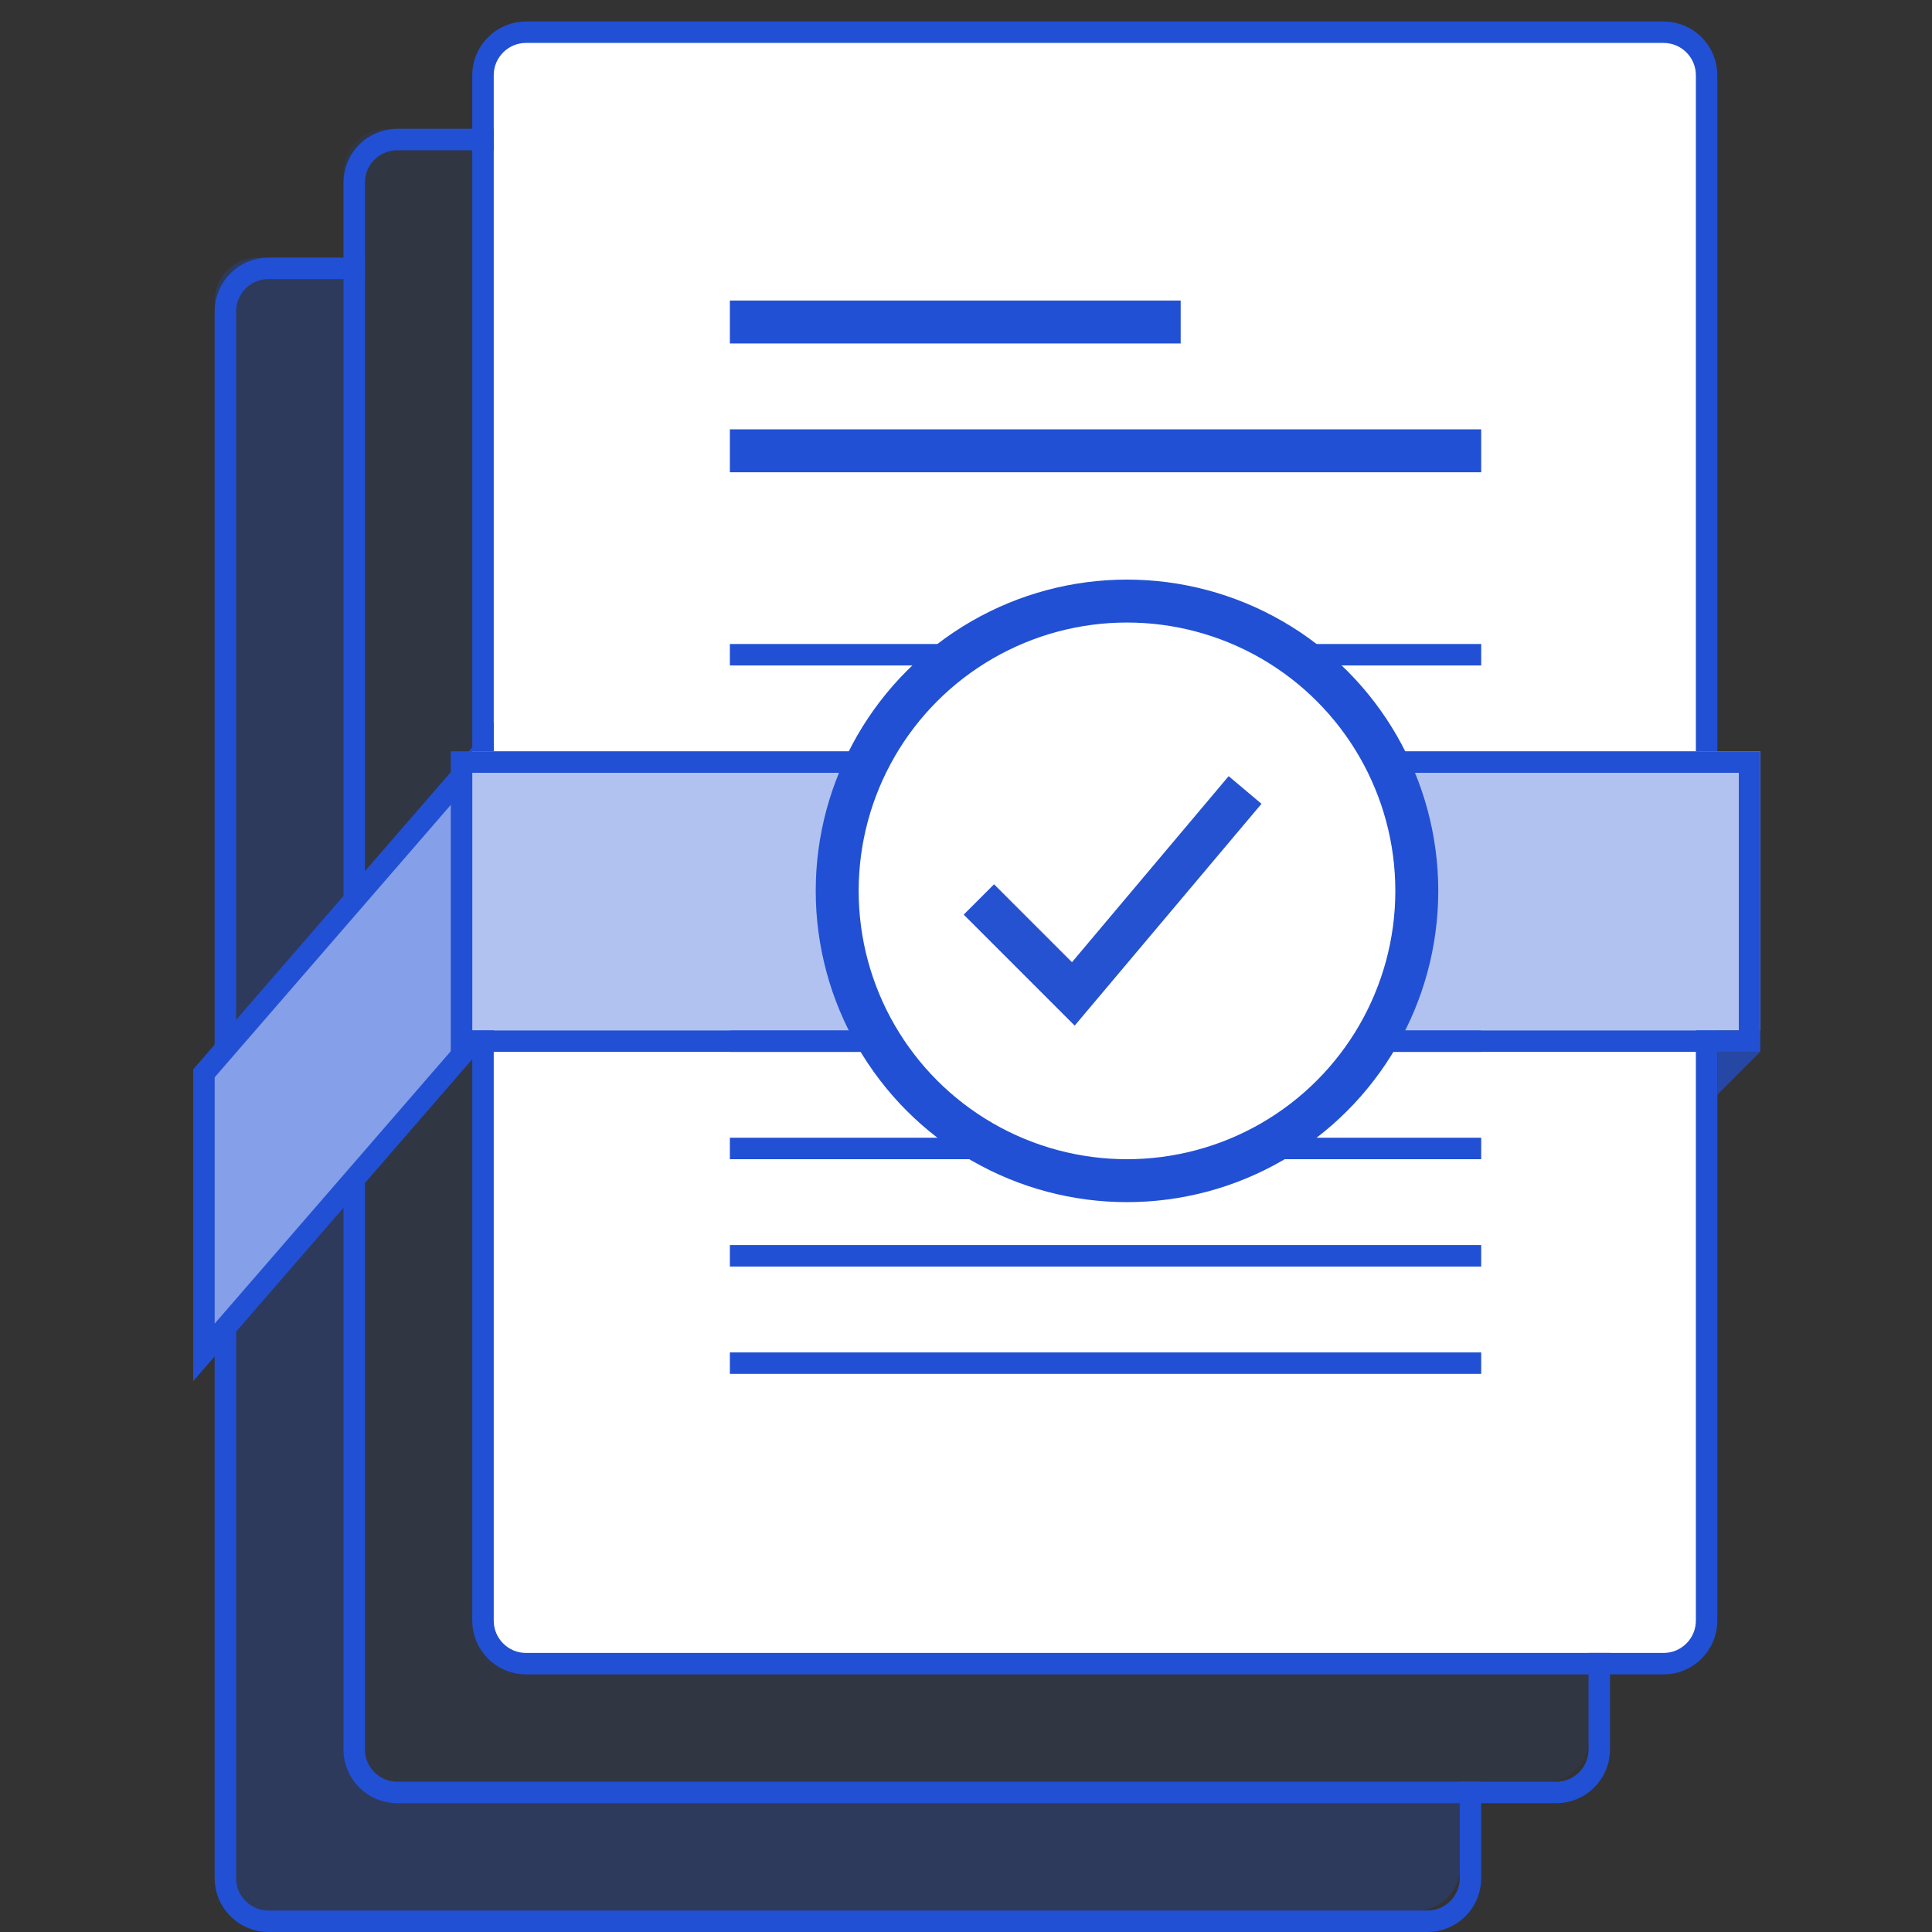
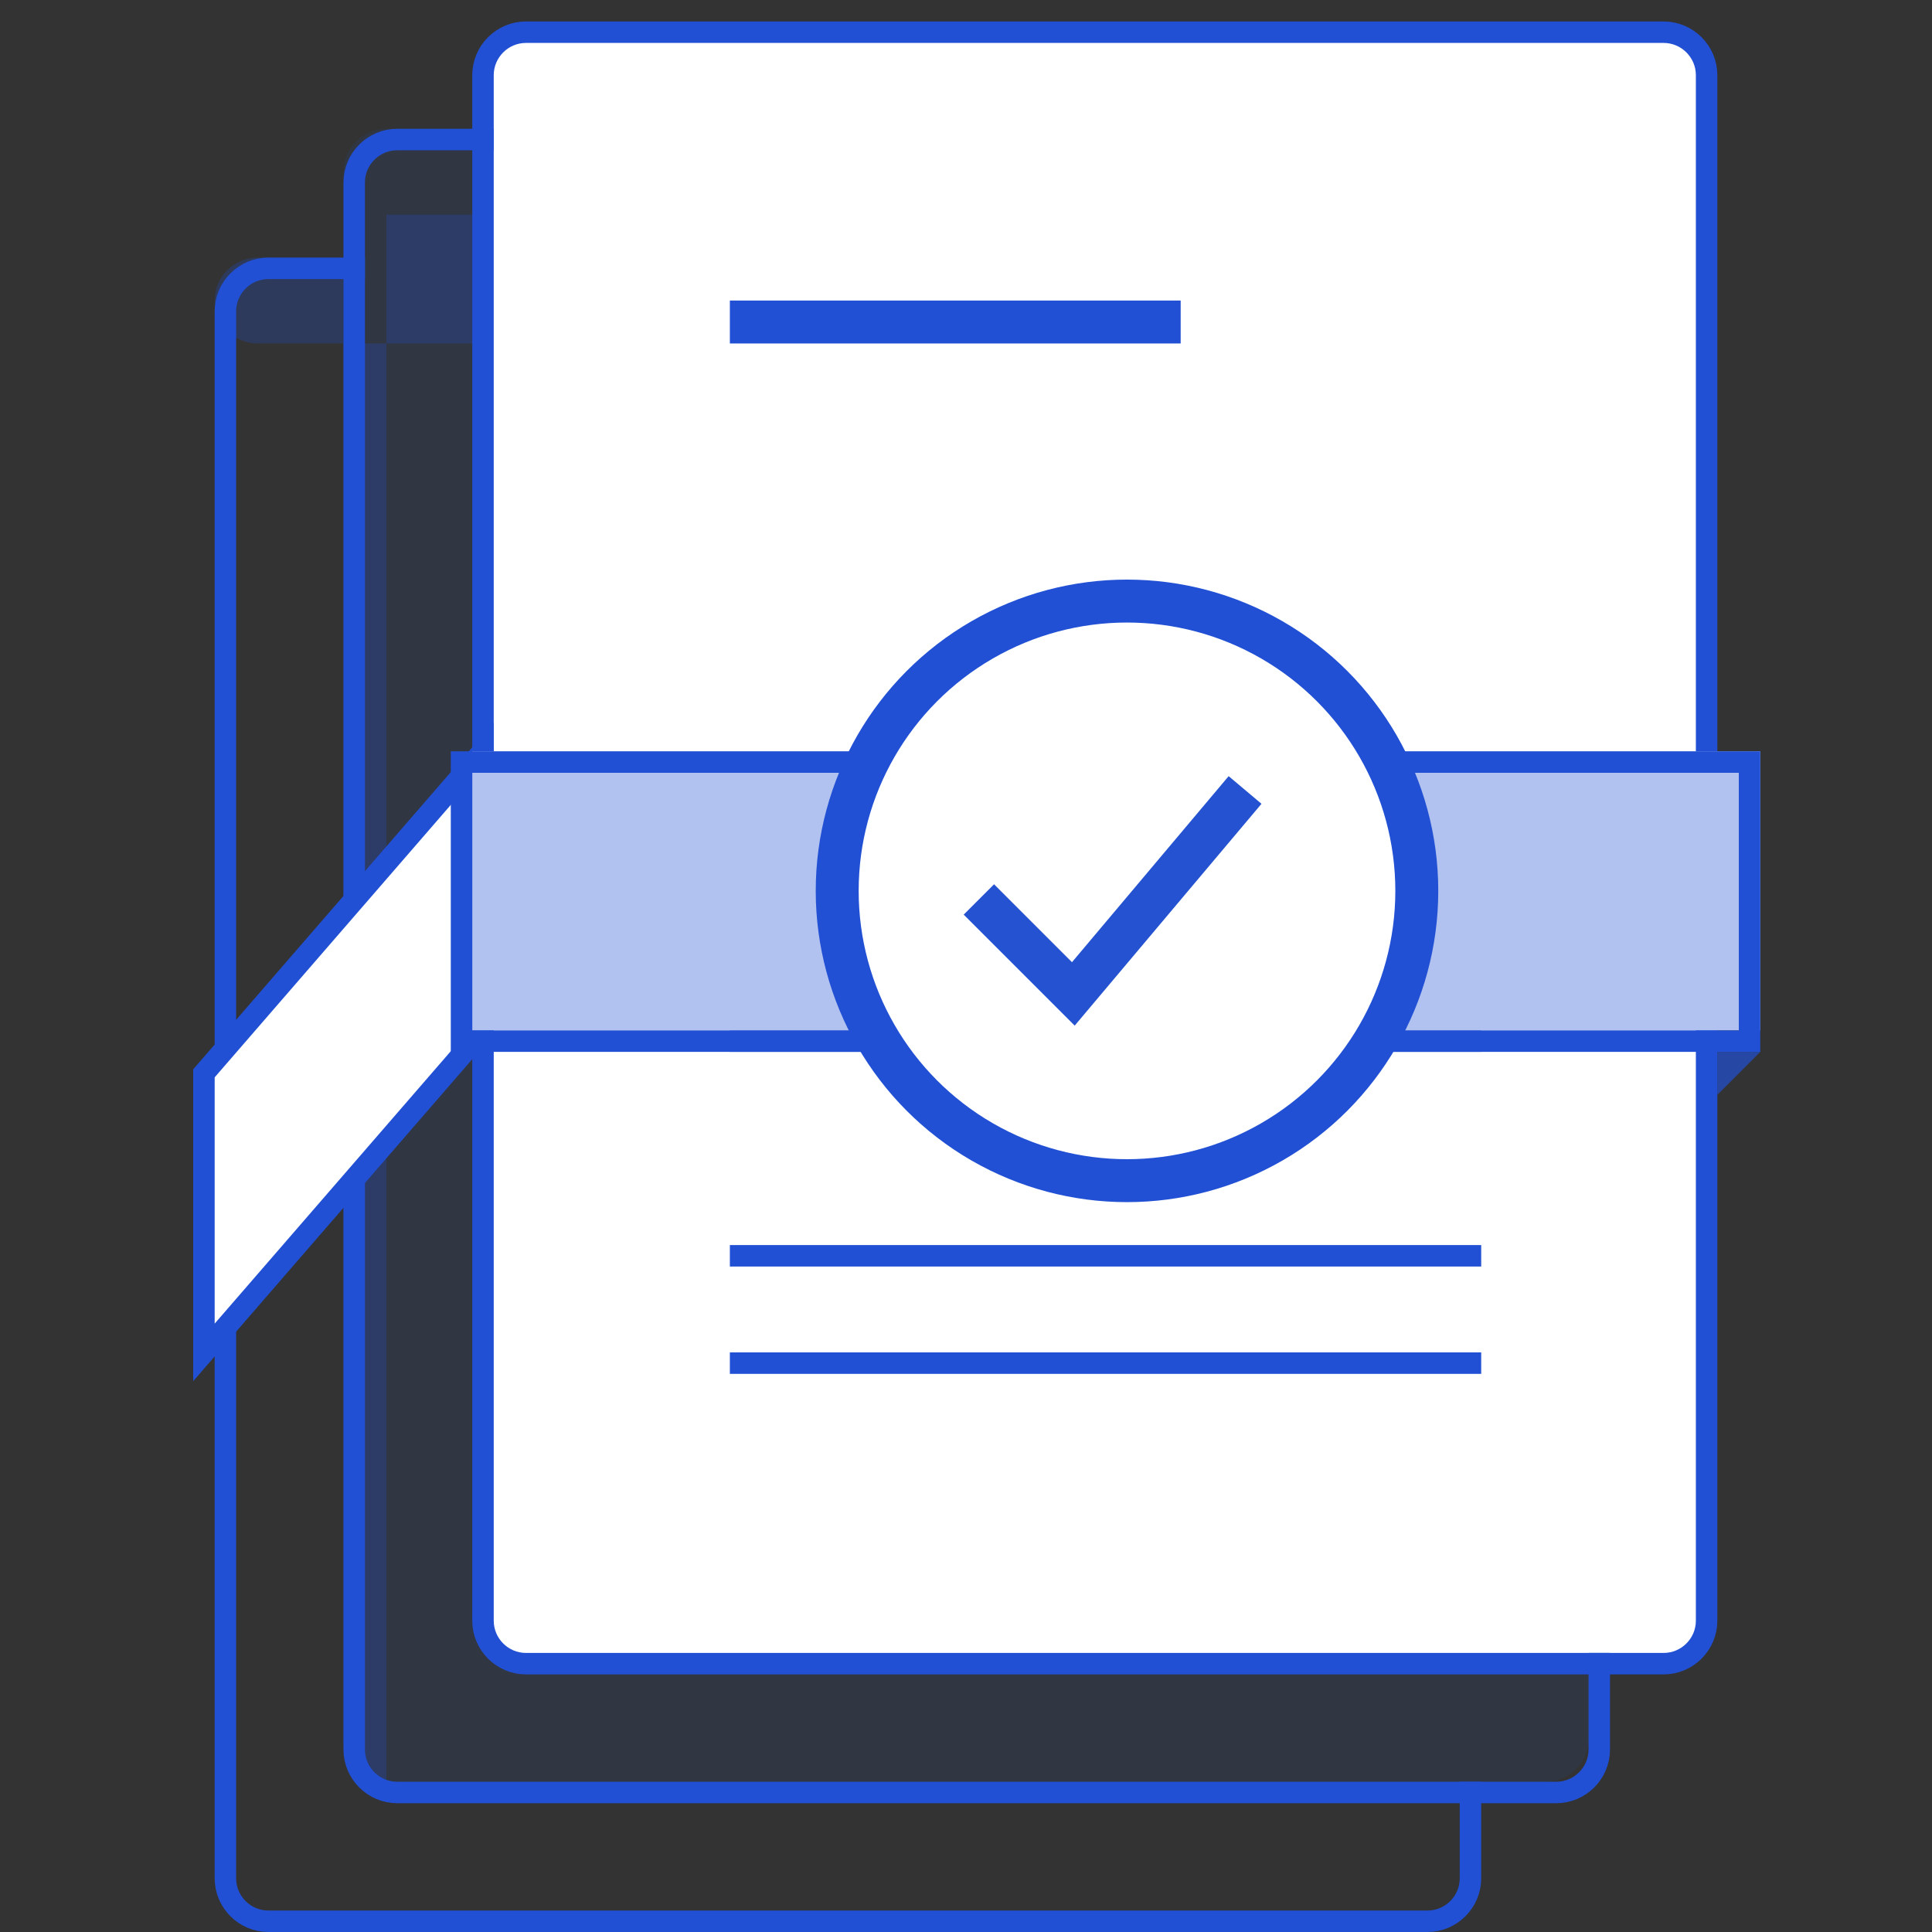
<svg xmlns="http://www.w3.org/2000/svg" version="1.1" id="Layer_1" x="0px" y="0px" viewBox="0 0 90 90" style="enable-background:new 0 0 90 90;" xml:space="preserve">
  <rect x="0" y="0" width="90" height="90" fill="#333333" stroke="none" />
  <style type="text/css">
	.st0{opacity:0.25;fill:#2150D4;}
	.st1{fill:#FFFFFF;stroke:#2150D4;stroke-width:2;stroke-miterlimit:10;}
	.st2{fill:none;stroke:#2150D4;stroke-miterlimit:10;}
	.st3{fill:#FFFFFF;stroke:#2150D4;stroke-miterlimit:10;}
	.st4{opacity:0.1;fill:#2150D4;}
	.st5{opacity:0.15;fill:#2150D4;}
	.st6{display:none;fill:#FFFFFF;stroke:#2452D1;stroke-miterlimit:10;}
	.st7{display:none;opacity:0.28;fill:#FFFFFF;stroke:#0D72B9;stroke-width:2;stroke-linecap:round;stroke-miterlimit:10;}
	.st8{display:none;fill:#FFFFFF;}
	.st9{display:none;}
	.st10{display:inline;}
	.st11{display:none;fill:none;stroke:#0D72B9;stroke-width:2;stroke-miterlimit:10;}
	.st12{display:inline;opacity:0.2;fill:#0D72B9;stroke:#0D72B9;stroke-width:2;stroke-miterlimit:10;}
	.st13{display:inline;fill:none;stroke:#0D72B9;stroke-width:2;stroke-miterlimit:10;}
	.st14{fill:none;stroke:#0D72B9;stroke-width:2;stroke-miterlimit:10;}
	.st15{fill:none;stroke:#0D72B9;stroke-width:2;stroke-miterlimit:10;stroke-dasharray:2.932,2.932;}
	.st16{display:none;fill:#0D72B9;stroke:#0D72B9;stroke-width:2;stroke-miterlimit:10;}
	.st17{display:none;opacity:0.3;fill:#006FB9;enable-background:new    ;}
	.st18{display:none;fill:none;stroke:#0D72B9;stroke-width:2;stroke-linecap:round;stroke-miterlimit:10;}
	.st19{display:none;fill:none;stroke:#006FB9;stroke-width:2;stroke-linecap:round;stroke-miterlimit:10;}
	.st20{display:none;fill:#0D72B9;}
	.st21{display:inline;fill:none;stroke:#0D72B9;stroke-width:2;stroke-miterlimit:10;stroke-dasharray:2.998,2.998;}
	
		.st22{display:none;fill:none;stroke:#0D72B9;stroke-width:1.955;stroke-linecap:round;stroke-linejoin:round;stroke-miterlimit:10;}
	.st23{display:none;opacity:0.1;fill:#0D72B9;enable-background:new    ;}
	.st24{display:none;opacity:0.2;fill:#0D72B9;}
	.st25{display:none;fill:none;stroke:#000000;stroke-miterlimit:10;}
	.st26{display:none;opacity:0.15;}
	.st27{opacity:5.000000e-02;fill:#2150D4;}
	.st28{opacity:0.3;fill:#2150D4;}
	.st29{display:none;opacity:0.3;fill:#2150D4;}
	.st30{display:none;fill:none;stroke:#2150D4;stroke-miterlimit:10;}
	.st31{fill:#FFFFFF;}
	.st32{fill:none;stroke:#2150D4;stroke-width:2;stroke-miterlimit:10;}
	.st33{display:none;opacity:5.000000e-02;fill:#2150D4;}
	.st34{fill:#2150D4;}
	.st35{opacity:0.3;fill:none;stroke:#2452D1;stroke-width:4;stroke-miterlimit:10;}
	.st36{fill:none;stroke:#2452D1;stroke-width:2;stroke-miterlimit:10;}
	.st37{opacity:0.2;fill:#2150D4;}
	.st38{fill:none;stroke:#2452D1;stroke-miterlimit:10;}
	.st39{fill:#2150D4;stroke:#2150D4;stroke-width:2;stroke-miterlimit:10;}
	.st40{fill:#070F5F;}
	.st41{display:inline;fill:none;stroke:#FFFFFF;stroke-miterlimit:10;}
	.st42{display:none;opacity:0.15;fill:#FFFFFF;}
	.st43{fill:none;stroke:#FFFFFF;stroke-width:1.5;stroke-miterlimit:10;}
	.st44{opacity:0.15;fill:#FFFFFF;}
	.st45{fill:none;stroke:#FFFFFF;stroke-width:2;stroke-miterlimit:10;}
	.st46{display:inline;fill:none;stroke:#FFFFFF;stroke-width:1.5;stroke-miterlimit:10;stroke-dasharray:2.009,5.023;}
	.st47{opacity:0.1;fill:#FFFFFF;}
	.st48{opacity:0.1;}
	.st49{opacity:5.000000e-02;fill:#FFFFFF;}
	.st50{opacity:0.4;fill:#2150D4;}
	.st51{opacity:0.6;fill:#2150D4;}
	.st52{stroke:#2150D4;stroke-width:2;stroke-miterlimit:10;}
	.st53{opacity:0.5;fill:#2150D4;}
	.st54{display:none;opacity:0.2;fill:#2150D4;}
	.st55{opacity:0.55;fill:#2150D4;}
	.st56{opacity:0.35;fill:#2150D4;}
	.st57{opacity:0.7;fill:#2150D4;}
	.st58{fill:none;stroke:#2150D4;stroke-width:2;stroke-miterlimit:10;stroke-dasharray:4.057,3.042;}
	.st59{display:none;fill:none;stroke:#2150D4;stroke-width:2;stroke-miterlimit:10;}
	.st60{display:none;fill:none;stroke:#2150D4;stroke-width:2;stroke-miterlimit:10;stroke-dasharray:4,3;}
	.st61{display:none;opacity:0.2;}
	.st62{display:inline;fill:#2150D4;}
	.st63{opacity:0.2;}
	.st64{fill:url(#SVGID_1_);}
	.st65{display:none;opacity:5.000000e-02;}
	.st66{opacity:0.2;fill:#2150D4;stroke:#2150D4;stroke-miterlimit:10;}
	.st67{display:none;fill:#2150D4;}
</style>
  <g>
-     <path class="st0" d="M18,83c-1.1,0-2-0.9-2-2V12h-4c-1.1,0-2,0.9-2,2v73c0,1.1,0.9,2,2,2h54c1.1,0,2-0.9,2-2v-4H18z" />
+     <path class="st0" d="M18,83c-1.1,0-2-0.9-2-2V12h-4c-1.1,0-2,0.9-2,2c0,1.1,0.9,2,2,2h54c1.1,0,2-0.9,2-2v-4H18z" />
    <path class="st4" d="M24,77c-1.1,0-2-0.9-2-2V6h-4c-1.1,0-2,0.9-2,2v73c0,1.1,0.9,2,2,2h54c1.1,0,2-0.9,2-2v-4H24z" />
    <path class="st3" d="M79.5,3.5v72c0,1.1-0.9,2-2,2h-53c-1.1,0-2-0.9-2-2v-72c0-1.1,0.9-2,2-2h53C78.6,1.5,79.5,2.4,79.5,3.5z" />
    <path class="st2" d="M74.5,77v4.5c0,1.1-0.9,2-2,2h-54c-1.1,0-2-0.9-2-2v-73c0-1.1,0.9-2,2-2H23" />
    <path class="st2" d="M68.5,83v4.5c0,1.1-0.9,2-2,2h-54c-1.1,0-2-0.9-2-2v-73c0-1.1,0.9-2,2-2H17" />
    <line class="st3" x1="69" y1="58.5" x2="34" y2="58.5" />
-     <line class="st3" x1="69" y1="53.5" x2="34" y2="53.5" />
    <line class="st3" x1="69" y1="63.5" x2="34" y2="63.5" />
-     <line class="st3" x1="69" y1="30.5" x2="34" y2="30.5" />
    <line class="st3" x1="69" y1="48.5" x2="34" y2="48.5" />
    <line class="st3" x1="69" y1="42.5" x2="34" y2="42.5" />
    <line class="st3" x1="69" y1="36.5" x2="34" y2="36.5" />
    <line class="st39" x1="34" y1="15" x2="55" y2="15" />
-     <line class="st39" x1="34" y1="21" x2="69" y2="21" />
    <polygon class="st31" points="22,48 9,63 9,51 22,35  " />
-     <polygon class="st55" points="22,48 9,63 9,50 22,35  " />
    <polygon class="st2" points="22.5,48 9.5,63 9.5,50 22.5,35  " />
    <rect x="22" y="35" class="st31" width="60" height="13" />
    <rect x="22" y="35" class="st56" width="60" height="13" />
    <rect x="21.5" y="35.5" class="st2" width="60" height="13" />
    <polygon class="st57" points="82,49 80,51 80,49  " />
    <circle class="st1" cx="52.5" cy="41.5" r="13.5" />
    <polyline class="st36" points="45.6,41.9 50,46.3 58,36.8  " />
  </g>
</svg>